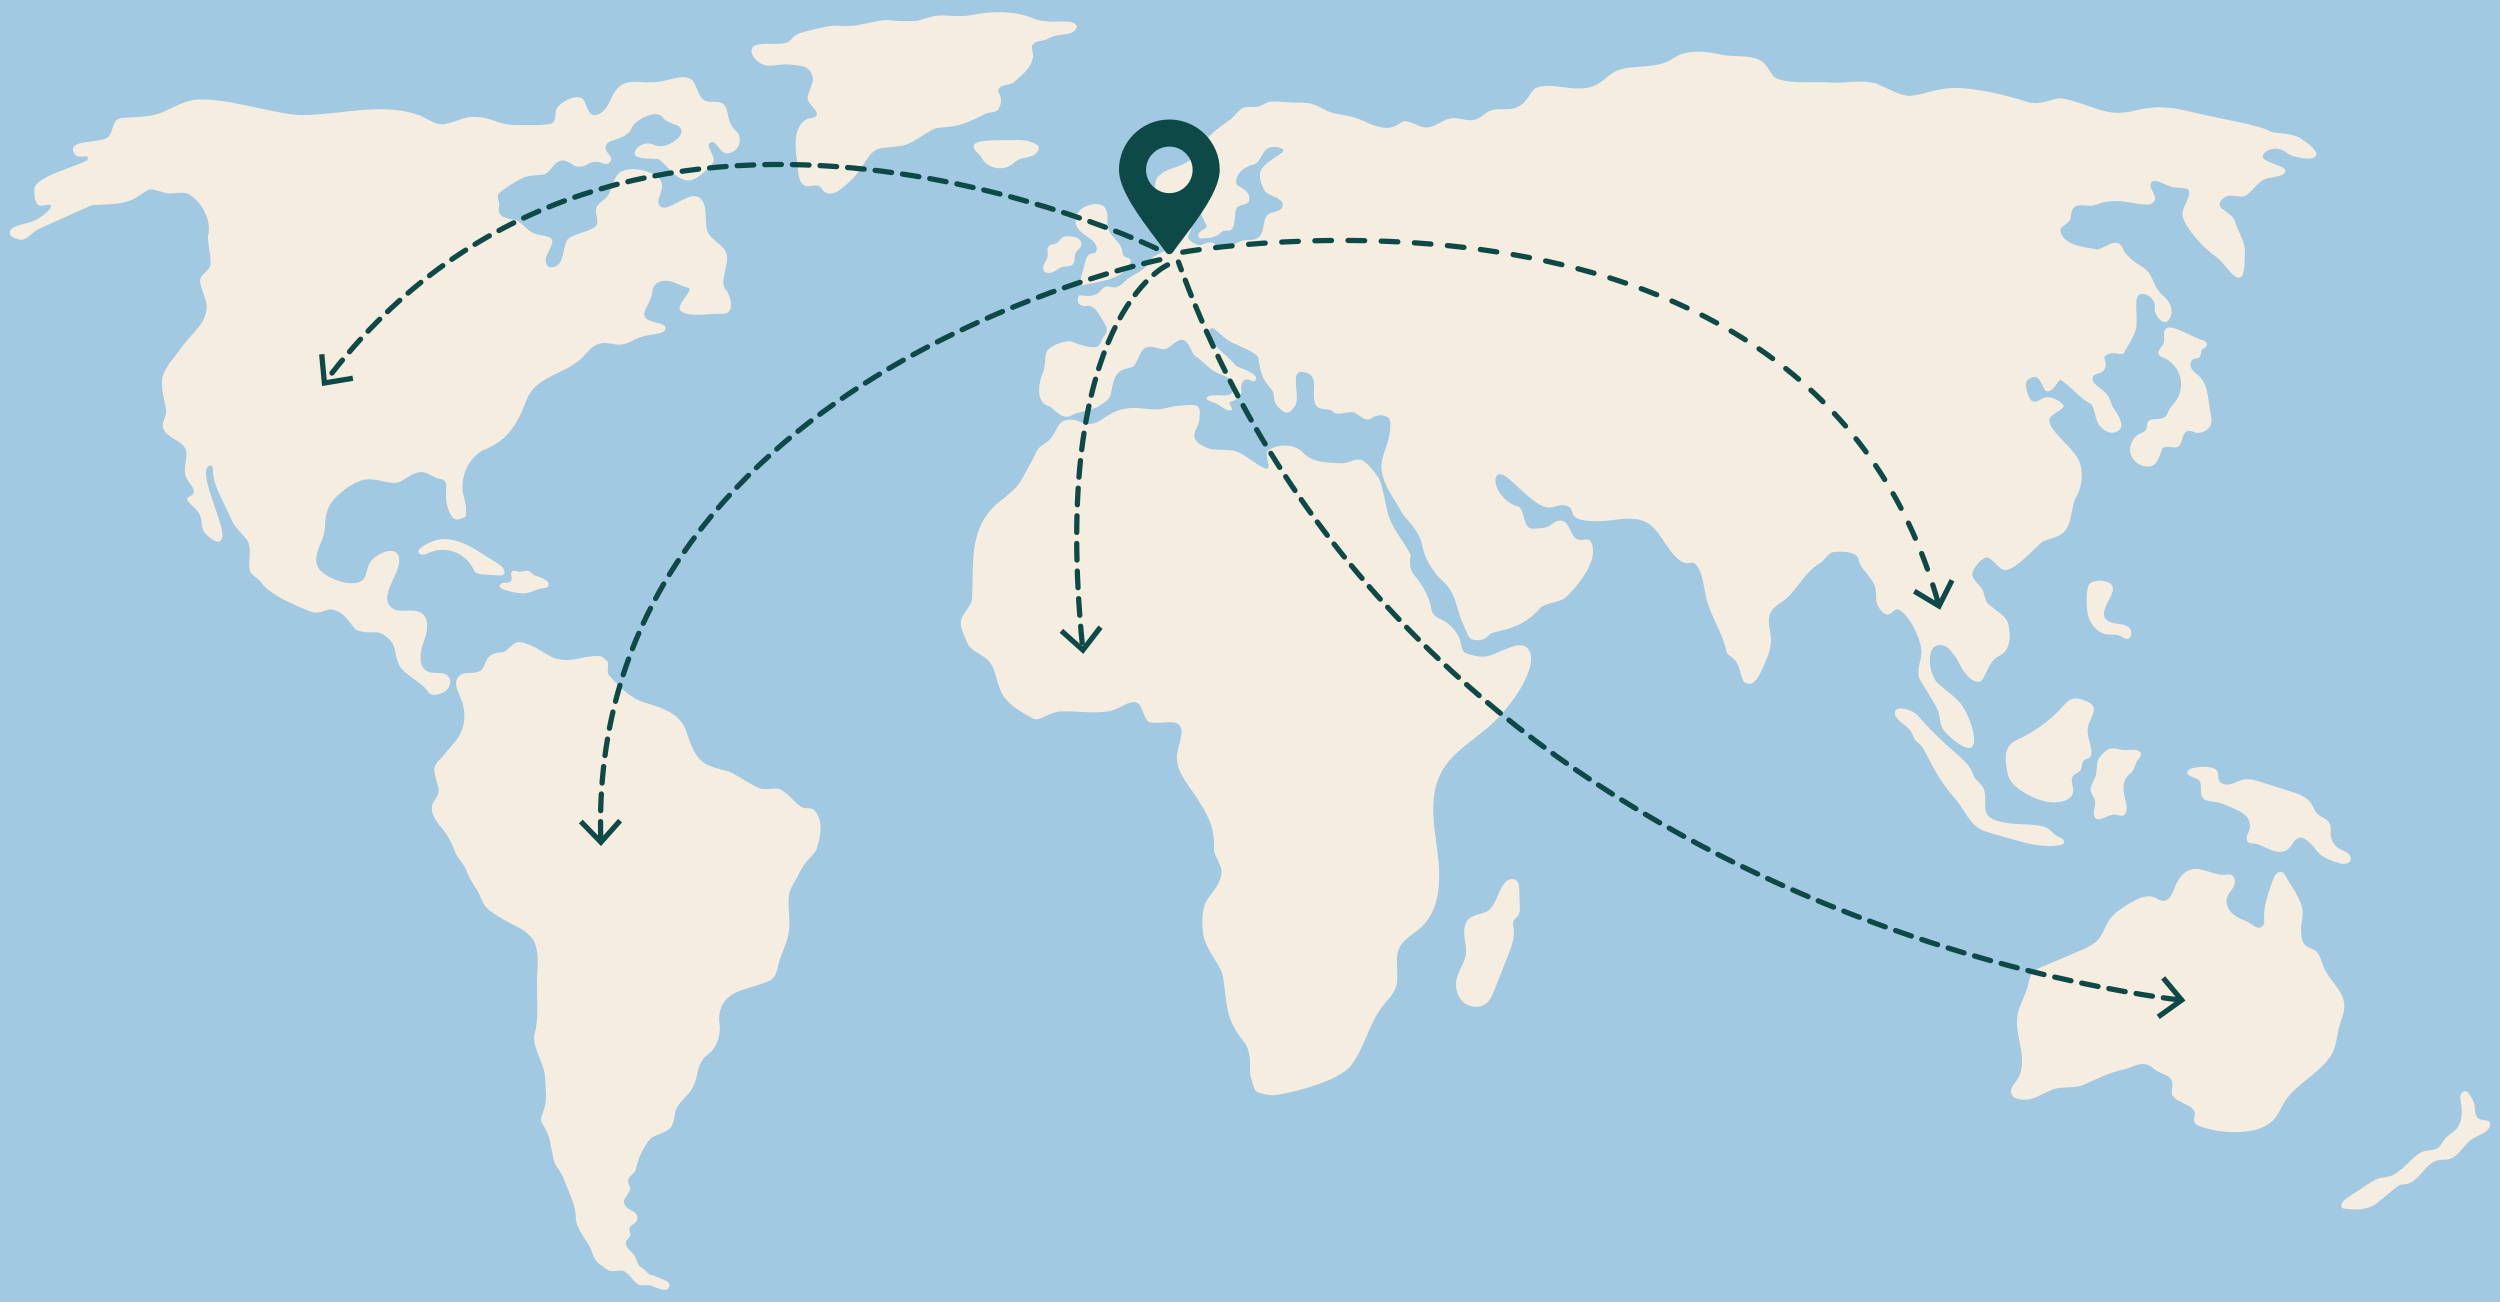
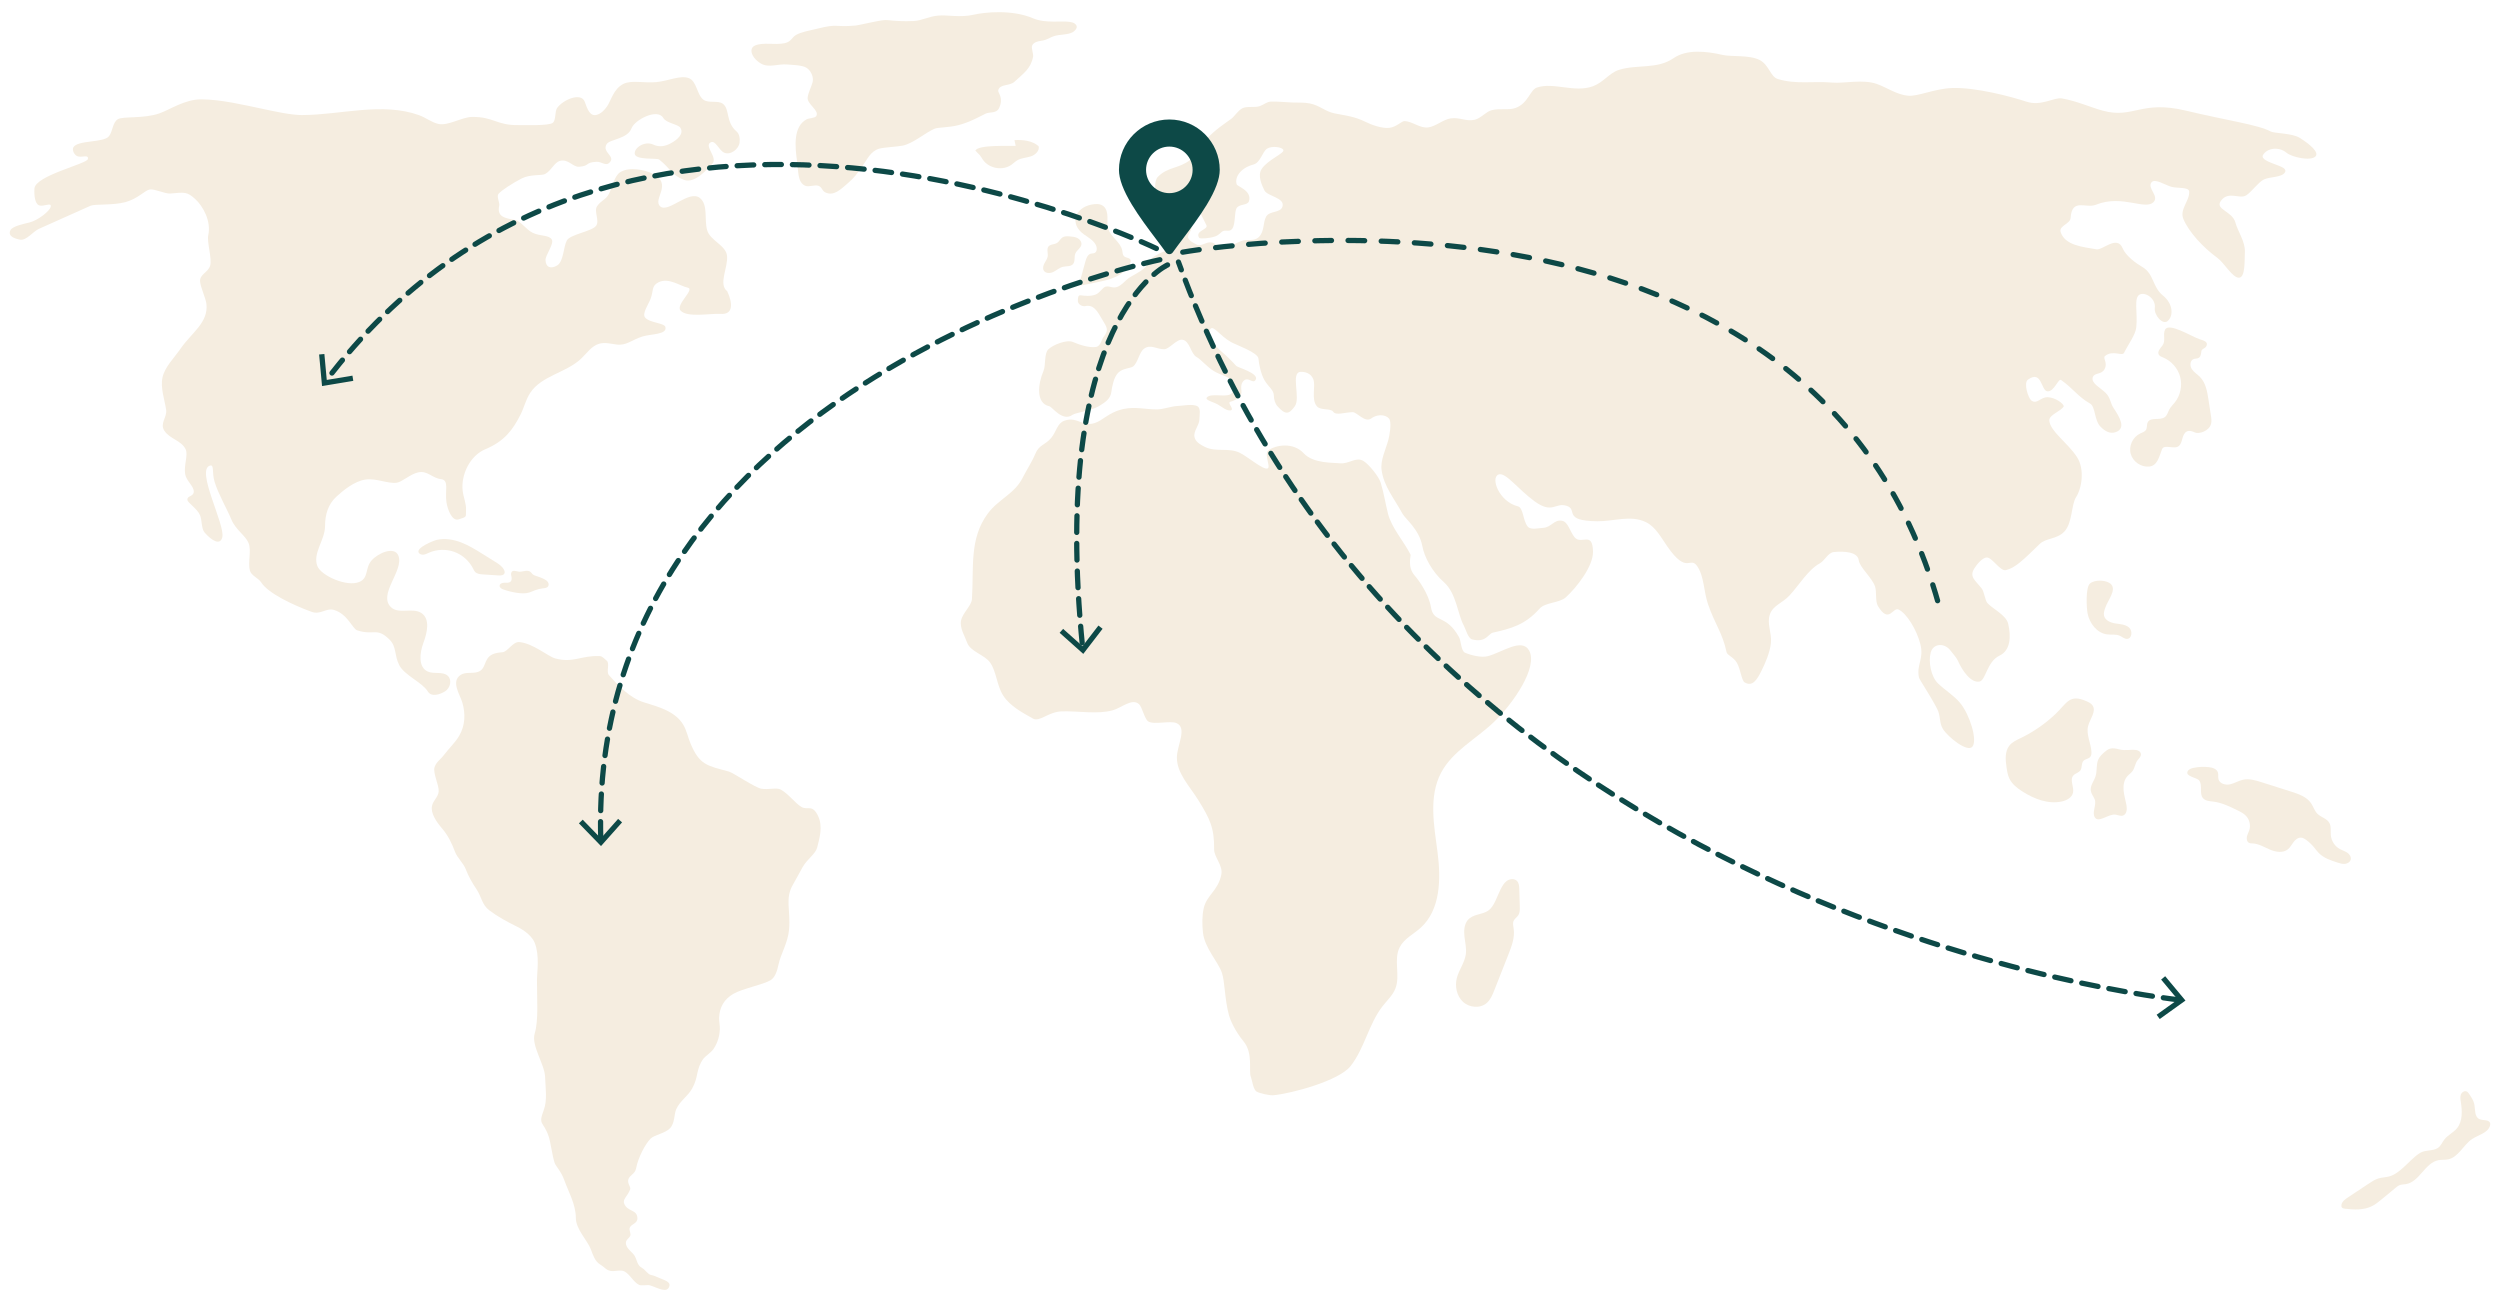
<svg xmlns="http://www.w3.org/2000/svg" viewBox="0 0 1920 1000">
  <defs>
    <style>
      .cls-1 {
        fill: #f5ede0;
      }

      .cls-2 {
        stroke-dasharray: 12.74 12.74;
      }

      .cls-2, .cls-3 {
        fill: none;
        stroke: #0d4947;
        stroke-linecap: round;
        stroke-linejoin: round;
        stroke-width: 4.05px;
      }

      .cls-3 {
        stroke-dasharray: 12.74 8.49;
      }

      .cls-4 {
        fill: #0d4947;
      }

      .cls-5 {
        fill: #a1c9e2;
      }
    </style>
  </defs>
  <g id="Hintergrund">
-     <rect class="cls-5" width="1920" height="1000" />
-   </g>
+     </g>
  <g id="Karte">
    <g>
      <path class="cls-1" d="M232.67,88.4c-9.18.04-21.86-2.87-31.01-4.8-14.87-3.13-32.43-7.3-47.28-7.3-12.53,0-23.99,8-31.98,10.78-12.37,4.3-27.98,2.02-31.98,4.52-3.91,2.44-3.82,9.04-6.61,12.86-3.93,5.41-24.15,2.89-27.47,8.69-1.18,2.07.79,6.26,3.48,6.95,3.63.94,8.46-1.67,7.65,2.09-.79,3.66-40.38,12.66-41.02,22.6-.33,5.05.32,11.61,3.48,12.86,3.58,1.42,9.71-2.64,9.04,1.04-.61,3.34-9.77,10.53-16.34,12.17-3.43.85-13.06,2.73-14.6,5.91-2.15,4.43,2.52,6.32,7.35,7.28,4.83.96,10.04-6.34,14.55-8.32,14.52-6.36,25.12-11.37,39.63-17.73,3.27-1.43,17.34-.2,26.77-2.78,9.81-2.69,15.01-9.19,18.77-9.73,3.71-.54,11.89,3.48,15.64,3.13,11.32-1.05,13.02-1.35,19.12,4.17,6.1,5.52,12.48,17.12,10.08,27.81-1.19,5.28,3.17,18.5,1.39,23.64-1.77,5.15-7.99,6.44-7.68,11.84.24,4.26,4.44,13.12,4.9,17.36,1.56,14.34-11.38,22.09-19.6,33.95-5.27,7.61-12.33,14.35-14.12,22.37-1.8,8.02,1.66,17.32,2.78,25.03.81,5.56-5.05,10.4-1.39,15.99,4.21,6.44,12.98,7.34,16.34,14.25,2.11,4.35-1.51,12.24-.35,19.12.88,5.2,6.9,9.38,6.61,13.56-.27,3.89-5.39,2.89-4.87,6.26.36,2.34,7.56,6.6,9.73,11.82,1.49,3.56.92,10.32,3.48,13.21,5.68,6.42,11.93,10.02,13.56,3.65,2.44-9.56-20.73-52.01-9.38-55.11,3.35-.91,1.28,5.23,3.48,12.52,2.83,9.37,9.74,21.23,12.86,28.86,3.27,7.97,10.89,12.35,13.21,18.08,2.41,5.94-.69,14.82,1.04,21.21,1.08,3.97,6.56,5.69,8.68,9.06,5.23,8.32,24.35,17.36,38.6,22.57,7.16,2.62,11.14-3.26,17.38-1.39,10.43,3.13,14.11,14.48,17.73,15.64,13.04,4.2,14.87-2.6,24.68,6.95,5.84,5.69,3.61,12.01,7.65,19.82,4.03,7.81,17.66,13.19,21.96,20.23,2.72,4.46,9.38,2.27,13.27-.19,3.89-2.45,5.43-8.59,2.13-11.79-3.86-3.73-10.52-1.18-15.42-3.35-7.57-3.34-6.27-14.4-3.38-22.15,2.89-7.75,5.32-18.27-1.59-22.82-6.74-4.44-17.33,1.13-23.23-4.38-10.53-9.83,10.09-28.22,5.57-39.69-2.9-7.36-15.3-2.27-20.54,3.65-5.24,5.92-2.1,13.37-9.36,16.51-9.69,4.19-29.55-4.87-32.33-12.17-3.76-9.87,5.91-20.04,5.91-30.59,0-9.04,2.36-16.86,8.78-22.75,5.13-4.72,13.72-11.82,22.17-13.06,8.45-1.24,16.89,3.25,23.99,2.43,4.15-.48,10.45-6.66,16.69-8,7.01-1.5,10.78,4.52,17.38,5.21,6.61.7,2.83,9.18,4.27,17.95.87,5.31,4.15,14.57,9.29,12.99,6.99-2.15,5.37-1.91,5.7-6.98.33-5.07-1.98-9.87-2.57-14.92-1.46-12.56,5.72-27.1,17.38-31.98,14.95-6.26,21.12-15.05,26.9-26.29,2.84-5.52,4.17-11.8,7.58-16.99,8.68-13.24,27.5-15.37,39.03-26.22,4.48-4.22,8.14-9.93,14.07-11.57,4.28-1.18,8.79.06,13.2.64,7.64,1.01,11.47-3.5,19.86-6.14,6.64-2.09,19.12-1.36,17.69-7.28-.78-3.2-12.27-3.19-15.6-7.32-2.47-3.06,2.46-9.86,4.17-14.25,2.43-6.26.47-10.07,6.26-12.86,7.85-3.79,16.68,3.1,22.25,4.17,6.03,1.16-9.55,13.06-5.45,17.62,5.08,5.66,23.24,2.01,30.83,2.54,9.9.69,9.2-8.36,5.02-17.36-7.07-5.47.71-18.24-.15-27.14-.8-8.32-12.95-11.64-15.3-19.82-2.34-8.17.95-19.45-5.56-24.68-8.21-6.59-24.34,11.82-30.43,6.46-6.3-5.54,10.26-17.24-6.08-25.24-5.63-2.75-17.57-5.5-24.68-1.04-4.63,2.9-6.19,12.02-8.69,16.69-2.5,4.67-5.94,4.89-9.04,9.39-2.66,3.86,1.96,11.09-.7,14.95-3.09,4.49-20.08,6.64-22.6,11.47-2.64,5.07-2.44,16-7.28,19.04-4.84,3.04-8.9,1.62-9.06-4.09-.1-3.72,6.66-12.38,4.87-15.64-2.04-3.72-8.75-2.47-14.6-5.21-5.09-2.39-9.21-8.95-13.21-9.73-8.6-1.69-14.47-2.58-12.62-11.15.51-2.38-2.17-7.16-.59-9.02,2.59-3.05,11.33-8.51,17.73-11.82,6.76-3.5,15.4-2.05,18.08-3.48,4.91-2.62,6.93-8.82,11.47-10.08,6.26-1.74,10,4.85,14.6,4.52,8.52-.61,4.4-3.42,13.56-3.82,3.6-.16,6.84,3.19,9.39,1.04,6.23-5.25-5.75-8.08-1.74-14.6,2.4-3.9,15.99-3.82,19.12-12.17,2.44-6.51,19.9-15.59,24.34-8,2.43,4.17,11.48,4.8,13.21,7.65,2.88,4.75-2.52,9.21-7.3,11.82-4.08,2.23-8.69,3.32-13.56,1.04-6.48-3.02-14.56,2.31-14.25,6.95.35,5.21,17.11,3.21,18.77,4.52,8.68,6.84,9.73,12.17,19.12,15.64,8.7,3.22,18.57-9.29,21.55-12.17,4.98-4.79-6.61-13.91-1.04-16.69,3.74-1.87,6.2,6.24,10.43,8,5.01,2.08,11.07-2.98,11.7-7.69.4-3-.02-6.68-2.32-8.65-8.48-7.29-5.01-17-10.43-21.21-3.74-2.9-10.92-.22-14.95-3.13-5.17-3.73-5.02-14.43-11.47-16.69-6.55-2.29-15.36,2.21-24.68,3.13-9.32.92-19.14-1.74-25.38,1.39-7.63,3.82-9.51,12.98-12.56,17.3-1.98,2.81-4.54,5.52-7.85,6.44-5.44,1.52-7.32-4.81-9.29-10.1-2.77-7.39-16.51-1.61-21.14,4.78-2,2.76-.73,9.33-3.39,11.47-3.03,2.44-22.53,1.66-26.42,1.74-16.65.32-19.16-6.58-35.81-6.26-7.5.15-18.3,7.02-25.61,5.36-5.25-1.19-9.64-4.84-14.78-6.7-28.26-10.21-60.21-.26-89.23-.13Z" />
      <path class="cls-1" d="M335.6,414.59c6.15-1.34,12.63-.26,18.51,1.98,5.88,2.24,11.26,5.59,16.6,8.92,3.26,2.03,6.52,4.06,9.78,6.09,2.63,1.64,5.4,3.43,6.69,6.25.34.74.56,1.59.3,2.36-.56,1.67-2.81,1.86-4.57,1.75-4.01-.26-8.03-.52-12.04-.78-2.17-.14-4.55-.38-6.03-1.97-.66-.71-1.06-1.62-1.49-2.49-2.98-5.92-8.29-10.63-14.53-12.88-6.24-2.24-13.33-2-19.4.67-1.31.58-2.6,1.27-4.01,1.47-1.42.2-3.03-.21-3.8-1.42-2.42-3.82,11.3-9.36,14-9.95Z" />
      <path class="cls-1" d="M407.53,439.32c.49.43.84,1.01,1.3,1.48,1.04,1.05,2.55,1.44,3.96,1.88,1.73.54,3.42,1.23,5.04,2.05,1.07.54,2.15,1.17,2.85,2.15.71.97.96,2.37.31,3.38-.82,1.28-2.58,1.44-4.09,1.6-2.09.23-4.14.73-6.1,1.49-1.44.56-2.83,1.26-4.31,1.7-3.02.91-6.26.72-9.38.26-3.54-.52-7.03-1.38-10.4-2.55-1.42-.49-3.08-1.42-3.01-2.92.08-1.66,2.18-2.35,3.84-2.31,1.66.03,3.6.25,4.71-.99.88-.99.8-2.49.53-3.78-.17-.82-.4-1.66-.23-2.48.66-3.25,4.16-1.36,6.1-1.21,2.76.22,6.51-1.85,8.89.26Z" />
      <path class="cls-1" d="M352.55,565.28c-3.12,5.22-7.73,9.38-11.36,14.26-2.79,3.76-5.86,5.21-7.42,9.56-1.57,4.37,3.58,14.09,3.13,18.77-.43,4.49-4.21,6.67-5.13,11.14-1.13,5.55,3.39,12.15,7.56,17.02,4.85,5.66,7.79,11.85,10.08,18.08,1.74,4.71,6.54,8.78,8.34,13.56,1.81,4.78,4.8,10.3,8,14.95,4.2,6.1,4.2,12.16,10.13,16.59,6.49,4.86,13.65,8.77,20.94,12.33,2.4,1.17,11.01,5.66,13.79,12.45,3.96,9.67,1.79,22.9,1.77,28.44-.04,15.11,1.36,31.01-1.77,41.44-2.72,9.06,7.66,23.58,8,33.03.32,8.91,1.87,18.01-1.04,25.73-4.49,11.89-.25,8.12,3.82,20.16,1.47,4.34,2.76,14.88,4.52,20.16,1.03,3.08,4.89,6.1,7.65,13.91,2.82,8,8.69,18.05,8.69,28.51,0,8.69,8.97,17.36,11.47,23.99,1.68,4.46,3.18,9.42,7.3,11.82,3.12,1.82,4.19,4.08,7.72,4.85,3.15.69,7.84-1.11,10.71.36,4.4,2.26,6.87,8.12,11.29,10.36,1.83.93,6.52-.21,8.52.42,6.02,1.9,13.16,6.47,14.82.56.99-3.53-4.21-4.63-8.21-6.47-2.15-.99-4.11-1.77-5.91-2.09-2.37-.42-4.48-4.08-6.61-5.21-4.17-2.22-3.95-5.93-5.91-9.39-1.55-2.73-5.69-5.07-6.61-8.69-.88-3.47,1.93-4.38,3.13-6.61.93-1.73-1.02-4.34-.35-6.26,1.09-3.11,6.15-3.15,5.91-7.65-.35-6.61-7.3-4.52-10.08-10.78-1.58-3.55,2.47-5.65,4.52-11.13.74-1.97-2.35-4.44-1.39-7.65,1-3.36,5.1-4.14,5.91-8.34,1.74-9.04,7.26-18.98,11.13-22.95,2.86-2.94,11.15-4.03,14.95-8,3.79-3.96,3.09-10.8,4.75-14.55,2.9-6.57,8.8-9.76,12.29-16.04,5.21-9.39,2.55-14.4,8.69-22.95,1.08-1.5,5.87-4.71,7.65-7.3,3.68-5.35,4.7-11.09,4.9-14.91.16-3.04-.66-6.06-.56-9.1.27-8.1,3.94-14.35,10.96-18.4,7.02-4.05,22.6-6.95,28.51-10.43,3.2-1.88,5.01-6.38,6.26-12.52,1.52-7.44,7.11-16.2,8-26.42,1.3-15.09-3.39-23.82,3.13-34.77,2.5-4.2,3.89-7.22,7.3-13.21,3.46-6.09,9.89-10.13,11.13-14.95,1.86-7.28,4.56-16.31.7-24.34-4.52-9.39-7.95-3.97-12.86-6.95-4.94-3.01-9.23-9.44-15.64-13.21-3.21-1.89-9.22.2-14.95-.7-4.81-.75-21.74-12.33-25.03-13.21-17-4.56-22.51-5.16-29.39-21.37-2.03-4.78-2.98-10.04-5.61-14.52-6.02-10.25-18.84-13.77-30.21-17.26-11.37-3.49-20.32-13.61-26.93-20.91-2.23-2.47.9-9.1-1.74-11.13-1.61-1.23-3.19-3.38-5.21-3.48-14.52-.66-20.41,5.61-34.42,1.74-5.27-1.46-17.06-11.63-27.47-12.52-4.95-.42-8.97,7.53-12.98,7.82-3.1.22-5.71.72-7.53,1.57-7.59,3.54-4.19,12.08-12.38,13.85-4,.86-8.53-.28-11.99,1.9-7.9,4.97-.68,15.13,1.12,21.21,2.58,8.68,2.26,17.85-2.48,25.79Z" />
      <path class="cls-1" d="M604.61,49.53c4.03.38,11.1.4,14.6,2.43,3.5,2.03,5.88,7.21,4.87,11.13-.94,3.66-3.44,8.15-3.82,11.91-.51,5.02,9.37,9.95,6.6,14.17-1.06,1.62-5.59,1.53-7.3,2.43-10.57,5.56-9.06,21.22-7.3,33.03.98,6.58.09,15.58,6.26,18.08,2.81,1.14,7.25-1.08,10.08,0,2.96,1.13,2.48,3.78,5.36,5.11,6.41,2.97,11.52-2.26,16.89-6.85,5.37-4.59,7.01-7.12,11.13-12.86,4.12-5.74,6.44-11.89,13.21-13.91,3.47-1.03,14.6-1.6,18.14-2.37,8.19-1.79,16.62-9.49,24.28-12.92,2.77-1.24,10.79-.81,18.43-2.78,8.62-2.22,16.96-6.87,20.73-8.78,3.26-1.65,8.48.09,10.56-4.43,3.73-8.08-1.19-11.67-.7-13.56,1.34-5.13,8.63-3.01,12.52-6.61,6.89-6.38,12.45-9.91,14.25-19.12.43-2.19-1.57-6.64-.7-8.69,1.04-2.43,4.4-3.24,6.26-3.48,6.88-.88,7.38-3.63,14.25-4.52,3.14-.4,9.08-.71,11.47-2.78s3.26-4.03.77-5.99c-1.01-.79-2.31-1.06-3.57-1.3-6.22-1.17-18.76,1.37-28.49-2.8-16.29-6.98-37.4-4.66-45.54-2.78-10.39,2.4-20.33,0-27.47.7-7.54.74-12.58,3.93-18.77,4.17-14.92.57-18.34-1.01-22.6-.7-4.78.36-19.78,3.99-21.9,4.17-17.4,1.48-12.6-1.76-29.55,2.43-5.71,1.41-12.35,2.48-16.34,4.87-3.2,1.91-3.59,5.2-8.69,6.26-7.48,1.55-16.22-.93-22.6,1.74-3.7,1.55-3.6,5.6-.7,9.39,1.25,1.63,2.92,3.19,5.21,4.52,6.08,3.51,13.17.03,20.16.7Z" />
-       <path class="cls-1" d="M779.08,107.61c6.54-.38,13.61.39,18.58,4.66.9,3.48-2.48,6.67-5.89,7.81-3.41,1.13-7.21,1.17-10.33,2.95-1.69.97-3.07,2.39-4.66,3.52-6.72,4.77-17.18,2.94-21.89-3.82-.84-1.2-1.5-2.52-2.45-3.64-1.03-1.22-2.35-2.16-3.35-3.41s-1.64-2.98-1-4.44c2.11-4.77,26.48-3.38,30.97-3.64Z" />
+       <path class="cls-1" d="M779.08,107.61c6.54-.38,13.61.39,18.58,4.66.9,3.48-2.48,6.67-5.89,7.81-3.41,1.13-7.21,1.17-10.33,2.95-1.69.97-3.07,2.39-4.66,3.52-6.72,4.77-17.18,2.94-21.89-3.82-.84-1.2-1.5-2.52-2.45-3.64-1.03-1.22-2.35-2.16-3.35-3.41c2.11-4.77,26.48-3.38,30.97-3.64Z" />
      <path class="cls-1" d="M832.37,179.95c3.82,2.74,8.59,5.16,9.78,9.71.44,1.67.11,3.78-1.42,4.56-.93.47-2.05.34-3.05.62-2.39.69-3.4,3.46-4.06,5.85-1.48,5.36-2.95,10.72-4.43,16.08-.17.6-.32,1.29.03,1.81.47.69,1.51.6,2.33.44,3.52-.72,7.03-1.44,10.55-2.16,5.06-1.04,10.18-2.09,14.85-4.29,4.67-2.2,8.94-5.69,11.03-10.42.34-.76.62-1.63.34-2.42-.67-1.91-3.62-1.57-5.08-2.96-1.09-1.04-1.08-2.75-1.34-4.24-1.18-6.65-8.84-10.39-10.81-16.85-.89-2.93-.5-6.08-.57-9.14-.07-3.07-.78-6.41-3.2-8.3-2.55-1.98-6.15-1.71-9.31-1.07-12.34,2.53-16.88,14.74-5.65,22.77Z" />
      <path class="cls-1" d="M1621.38,448.78c4.14,4.59-2.55,12.12-4.54,17.98-.67,1.97-1.41,4.06-.94,6.09.83,3.65,5.02,5.37,8.71,5.95s7.79.71,10.57,3.21c2.78,2.51,2.19,8.45-1.54,8.66-2.07.11-3.74-1.56-5.62-2.41-2.98-1.36-6.46-.64-9.71-1.04-7.83-.95-13.56-8.45-15.06-16.19-.76-3.93-1.68-19.9,1.9-22.93,3.8-3.22,13.15-2.72,16.23.69Z" />
      <path class="cls-1" d="M1660.78,265.35c-1.66,2.14-4.18,4.71-2.81,7.06.68,1.16,2.07,1.64,3.31,2.15,6.38,2.61,11.39,8.34,13.12,15.01,1.73,6.67.15,14.11-4.15,19.5-1.4,1.76-3.08,3.32-4.16,5.29-1.09,2-1.59,4.46-3.38,5.88-3.75,2.99-10.99-.21-13.22,4.04-.94,1.8-.32,4.15-1.38,5.87-.93,1.5-2.82,2.03-4.43,2.77-5.67,2.62-8.93,9.6-7.29,15.62,1.64,6.03,7.98,10.4,14.2,9.78,6.3-.63,7.57-7.37,9.84-13.28,1.61-4.19,9.49.44,12.9-2.49,1.66-1.42,2.19-3.71,2.77-5.81.58-2.1,1.44-4.38,3.39-5.37,1.94-.99,4.34-.1,6.32.81,2.85,1.3,10.63-.93,12.23-6.45.62-2.13.29-4.41-.05-6.61-.63-4.1-1.26-8.2-1.89-12.3-.95-6.18-2.1-12.78-6.46-17.27-2.05-2.11-4.73-3.65-6.33-6.12-1.6-2.47-1.44-6.51,1.29-7.62,1.32-.54,2.91-.25,4.11-1.02,1.6-1.02,1.67-3.28,1.98-5.15.31-1.88,2.63-1.83,3.6-3.47,2.3-3.87-2.45-4.78-5.16-5.7-6.23-2.13-23.6-13.15-26.4-7.19-1.83,3.88.79,8.53-1.97,12.07Z" />
      <path class="cls-1" d="M1552.11,566.72c-3.22,1.56-6.65,3.06-8.88,5.86-3.61,4.52-3.05,10.97-2.22,16.69.44,3,.91,6.04,2.24,8.77,2.08,4.27,6.02,7.31,10.03,9.86,8.99,5.73,19.8,9.91,30.22,7.63,3.75-.82,7.74-2.97,8.57-6.71.98-4.43-2.73-9.77.23-13.21,1.49-1.73,4.18-2.12,5.47-4,1.46-2.13.56-5.38,2.32-7.26,1.39-1.48,3.9-1.48,5.21-3.03.87-1.02.99-2.48.93-3.82-.32-6.79-4.27-13.47-2.53-20.04,1.44-5.46,6.58-11.24,3.28-15.82-1.1-1.53-2.9-2.36-4.63-3.13-13.09-5.83-15.03,1.58-23.72,9.83-7.84,7.44-16.82,13.68-26.54,18.4Z" />
      <path class="cls-1" d="M1627.49,575.5c-2.34-.59-4.81-1.17-7.12-.47-1.68.51-3.08,1.66-4.39,2.82-1.72,1.52-3.4,3.16-4.39,5.23-1.9,3.99-.86,8.8-2.18,13.02-1.19,3.8-4.27,7.24-3.68,11.17.35,2.33,1.95,4.24,2.9,6.4,1.93,4.37-2.31,10.02.19,14.08,2.86,4.65,10.65-3,16.03-2.09,1.87.31,3.75,1.27,5.56.7,2.93-.93,3.28-4.92,2.73-7.95-.68-3.8-1.88-7.52-2.22-11.37-.34-3.85.32-8.01,2.88-10.89,1.23-1.39,2.85-2.42,3.95-3.91,1.79-2.42,2-5.73,3.76-8.18,1.07-1.49,2.75-2.8,2.74-4.64,0-1.78-1.77-3.16-3.54-3.39-4.76-.61-8,.77-13.25-.54Z" />
      <path class="cls-1" d="M1688.98,599.41c2.85,3.81-.19,10.07,2.96,13.63,1.89,2.14,5.1,2.24,7.93,2.6,6.51.82,12.54,3.76,18.44,6.66,2.4,1.18,4.85,2.4,6.67,4.34,2.7,2.88,3.68,7.26,2.47,11.02-.56,1.73-1.54,3.32-1.87,5.1-.34,1.78.22,3.95,1.89,4.66.76.32,1.63.29,2.46.32,4.78.2,9.02,2.9,13.43,4.77,4.4,1.87,9.9,2.8,13.65-.17,1.85-1.47,2.96-3.65,4.37-5.54,1.42-1.89,3.47-3.63,5.83-3.49,1.48.09,2.81.92,4.01,1.8,2.19,1.61,4.18,3.49,5.91,5.58,1.22,1.47,2.32,3.06,3.67,4.42,3.81,3.88,9.2,5.67,14.38,7.34,1.88.6,3.82,1.22,5.79,1.01,1.96-.2,3.96-1.45,4.4-3.37.46-2.04-.95-4.09-2.69-5.25-1.74-1.17-3.8-1.74-5.64-2.74-3.82-2.09-6.5-6.13-6.95-10.46-.34-3.29.48-6.89-1.19-9.75-1.93-3.32-6.36-4.19-9.09-6.89-2.24-2.23-3.11-5.47-4.88-8.09-3.37-4.97-9.52-7.09-15.24-8.91-7.61-2.42-15.21-4.83-22.82-7.25-4.6-1.46-9.45-2.94-14.17-1.93-3.48.75-6.57,2.79-10.04,3.55-3.47.76-7.91-.45-8.84-3.89-.47-1.74.08-3.66-.51-5.36-.92-2.63-4.1-3.62-6.88-3.94-3.9-.44-7.87-.26-11.72.53-1.86.38-3.93,1.1-4.68,2.84-1.66,3.83,7.3,4.64,8.96,6.86Z" />
-       <path class="cls-1" d="M1470.82,547.69c1.65,1.27,3,2.89,4.36,4.47,8.63,10,18.44,18.9,28.36,27.62,4.24,3.72,8.63,7.59,10.92,12.75.76,1.72,1.29,3.57,2.34,5.13,1.37,2.02,3.53,3.39,5.04,5.31,2.79,3.57,2.96,8.47,2.8,12.99-.12,3.53-.25,7.4,1.93,10.18,1.25,1.59,3.11,2.58,4.98,3.35,10.3,4.23,21.92,2.98,32.96,4.35,2.99.37,6.06.98,8.56,2.65,2.54,1.69,4.35,4.38,7.06,5.78,1.32.68,2.83,1.05,3.94,2.03,1.11.98,1.58,2.94.43,3.88-.4.33-.93.46-1.44.58-12.38,2.82-25.22-.68-37.43-4.17-5.28-1.51-10.55-3.01-15.83-4.52-3.44-.98-6.93-1.98-9.97-3.87-6.61-4.09-10.09-11.6-14.57-17.95-2.8-3.97-6.09-7.57-9.1-11.39-6.55-8.33-11.71-17.66-16.47-27.12-1.43-2.84-2.87-5.76-5.17-7.96-1.13-1.08-2.46-1.96-3.43-3.18-1.53-1.91-2.05-4.44-3.3-6.56-2.71-4.58-8.45-6.62-11.38-11.06-.86-1.3-1.46-2.92-1.02-4.42,1.55-5.23,12.81-.89,15.4,1.11Z" />
-       <path class="cls-1" d="M1557.46,756.72c-1.59,7.64-6.35,14.34-7.88,22-1.68,8.45.72,17.09,2.27,25.56,1.55,8.47,2.08,17.88-2.74,25.02-2.24,3.32-5.73,6.83-4.47,10.64,1.08,3.27,5.09,4.43,8.52,4.66,8.8.57,15.19-4.75,23.49-7.96,5.58-2.15,17.13-.84,22.6-3.13,11.58-4.85,19.62-9.59,31.91-12.19,7.41-1.57,14.68-7.98,22.5-.87,5.61,5.09,13.06,3.95,14.77,11.32.35,1.52-.93,7.25-.35,8.69,2.88,7.08,17.91,7.57,17.58,15.21-.08,1.9-1.07,3.81-.54,5.64.6,2.1,2.89,3.17,4.96,3.88,11.16,3.86,23.2,5.16,34.92,3.8,7.85-.92,16.02-3.29,21.31-9.17,3.17-3.53,5.03-8,7.39-12.12,8.8-15.36,27.38-22.48,36.76-37.49,4.33-6.93,4.37-17.84,7.17-25.52,1.5-4.11,3.03-8.35,2.84-12.73-.49-11.28-11.69-18.93-15.97-29.39-1.87-4.58-2.71-10.13-6.84-12.85-2.11-1.39-4.79-1.78-6.76-3.35-3.27-2.62-3.48-7.4-3.69-11.59-.26-5.17,2.05-11.81.98-16.88-1.97-9.26-8.26-16.74-12.81-25.04-.65-1.19-1.4-2.44-2.62-3.03-3.62-1.74-6.25,3.36-7.62,7.13-1.49,4.1-5.15,14.36-6.16,22.33-.81,6.38,1.5,10.84-2.58,12.83-3.43,1.67-7.07-2.87-10.6-4.31-4.04-1.64-8.18-3.34-11.37-6.31-3.2-2.97-5.3-7.52-4.15-11.73.9-3.3,3.55-5.8,5.11-8.84,1.56-3.04,1.44-7.63-1.71-8.95-1.55-.65-3.3-.26-4.98-.14-8.89.65-17.53-6.39-26.13-4.02-6.3,1.73-10.22,7.99-12.5,14.11-1.71,4.58-4.32,10.43-9.19,9.97-2.07-.2-3.79-1.6-5.68-2.45-6.5-2.92-13.9.88-19.99,4.57-5.65,3.42-11.48,7-15.22,12.46-3.16,4.61-4.61,10.28-8.18,14.58-3.78,4.55-9.44,7.01-14.89,9.31-9.37,3.96-18.7,8.04-28.12,11.87-8.06,3.28-9.52,5.59-11.37,14.47Z" />
      <path class="cls-1" d="M1846.05,896.42c-3.27,2.86-6.69,5.8-10.87,7-2.8.81-5.79.78-8.58,1.63-2.62.8-4.94,2.33-7.22,3.84-5.39,3.57-10.77,7.15-16.16,10.72-2.14,1.42-4.46,3.09-4.98,5.61-.15.74-.11,1.59.37,2.17.54.65,1.47.8,2.31.9,7.02.84,14.48,1.18,20.8-1.99,2.74-1.37,5.13-3.34,7.49-5.29,3.53-2.91,7.05-5.83,10.58-8.74,1-.83,2.03-1.67,3.24-2.12,1.47-.55,3.09-.47,4.65-.72,10.48-1.64,14.68-16.48,25.11-18.42,2.42-.45,4.94-.12,7.36-.62,8.02-1.64,11.63-11.09,18.45-15.62,4.85-3.22,11.9-4.54,13.68-10.08.21-.65.33-1.36.16-2.02-.79-3.08-5.54-1.87-8.39-3.27-3.8-1.87-2.93-7.4-3.83-11.54-.61-2.82-2.28-5.28-3.91-7.67-.51-.75-1.06-1.53-1.88-1.92-1.7-.8-3.77.56-4.45,2.3-.68,1.75-.37,3.7-.08,5.55,1.1,7.06,1.54,15.08-3.07,20.54-2.78,3.29-7.01,5.13-9.62,8.55-1.64,2.15-2.62,4.9-4.87,6.39-3.84,2.56-9.22,1.35-13.3,3.63-4.72,2.63-8.92,7.62-12.99,11.17Z" />
      <path class="cls-1" d="M1127.23,706.61c-2.81,3.5-3.03,8.4-2.51,12.85.52,4.46,1.64,8.93,1.04,13.37-.87,6.44-5.22,11.89-6.88,18.17-1.7,6.44-.17,13.89,4.71,18.42,4.88,4.52,13.19,5.26,18.21.89,2.92-2.54,4.44-6.28,5.85-9.87,3.59-9.09,7.17-18.19,10.76-27.28,2.5-6.34,5.05-13.04,4.1-19.79-.29-2.08-.9-4.3-.02-6.21.77-1.67,2.51-2.67,3.52-4.2,1.28-1.93,1.26-4.4,1.19-6.71l-.38-13.36c-.06-2.27-.23-4.77-1.83-6.37-1.99-1.99-5.48-1.63-7.76.02-2.28,1.65-3.64,4.26-4.92,6.77-2.49,4.88-4.72,12.89-9.33,16.04-4.99,3.41-11.36,2.31-15.77,7.27Z" />
      <path class="cls-1" d="M795.12,348.51c-2.3,5.75-6.95,12.89-9.73,18.43-6.22,12.4-18.51,16.32-26.77,27.47-14.37,19.38-10.62,41.63-12.17,65.71-.32,5.06-7.08,10.47-8.34,16.34s2.94,12.19,4.6,16.98c2.43,7.04,13.3,9.3,17.65,15.35,4.94,6.88,5.1,17.55,10.08,25.38,5.19,8.16,15.25,13.4,22.95,17.73,4.98,2.8,11.78-5.23,21.9-5.56,12.98-.43,27.42,2.42,39.18-.81,6.94-1.91,14.89-9.54,20.27-4.76,2.48,2.21,4.28,11.55,7.12,13.29,4.56,2.8,16.85-.86,21.74,1.31,8.4,3.73.32,17.11.25,26.3-.09,12.25,9.8,22.1,16.43,32.8,9.01,14.53,12.37,21.41,12.17,37.9-.07,5.79,6.84,12.24,5.56,19.12-2.33,12.53-11.27,15.78-13.56,26.07-1.25,5.63-1.28,12.12-.57,18.71,1.26,11.72,11.56,22.27,14.48,30.66,2.43,6.98,2.04,20.15,5.56,33.03.93,3.4,4.52,11.82,11.13,19.82,7.54,9.13,3.8,22.56,5.56,27.12,1.15,2.97,1.78,9.85,4.52,11.47,2.36,1.39,10.14,3.05,12.86,2.78,14.25-1.39,50.41-11.13,59.28-22.43,10.77-13.73,13.85-32.22,24.57-45.99,3.45-4.44,7.81-8.36,9.85-13.6,3.88-9.96-1.58-22.03,3.24-31.58,3.31-6.58,10.54-10.02,16.03-14.93,15.41-13.8,15.75-37.59,13.07-58.1-2.68-20.51-6.94-42.61,2.66-60.93,8.76-16.72,26.89-25.93,40.53-38.97,15.08-14.42,34.14-42.35,27.15-54.99-5.51-9.97-20.47,1.24-31.59,4.28-4.96,1.36-12.94-.59-17.66-2.64-3.06-1.33-2.97-9.05-4.59-11.96-10.08-18.08-19.46-10.37-21.55-22.95-1.74-10.43-9.81-21.27-12.52-24.34-5.81-6.58-2.78-15.3-3.13-15.99-5.31-10.61-14.6-20.51-17.38-31.64-1.98-7.94-3.2-15.88-5.56-23.64-1.44-4.73-8.99-14.1-13.21-16.69-5.84-3.57-11.28,2.53-18.08,1.74-4.77-.56-20.43.38-27.81-7.65-8-8.69-21.55-6.61-27.47-2.09-2.2,1.69.08,8.62.43,11.37,1.02,8.12-14.66-5.99-21.98-9.63-8.7-4.32-18.3-.27-27-4.6-3.43-1.71-7.27-3.93-7.93-7.7-.82-4.65,3.71-8.73,3.8-13.45.06-3.34,1.27-8.43-1.54-10.05-3.65-2.11-11.94-.22-16.29-.12-2.79.07-10.43,2.54-14.65,2.55-9.06.03-16.49-2.24-25.73-.35-8.47,1.74-14.25,6.55-17.73,8.69-12.87,7.92-16.59-3.71-27.81.35-5.48,1.98-6.03,8.32-10.08,13.21-4.47,5.41-9.39,5.21-12.17,12.17Z" />
      <path class="cls-1" d="M833.02,235.18c7.06-1.71,9.72,3.92,13.46,10.15,3.92,6.54,5.3,8.13.8,13.84-1.3,1.65-2,6.77-5.56,7.3-4.84.72-11.77-1.27-17.73-3.82-4.87-2.09-15.51,2.32-18.87,5.64-3.34,3.31-1.87,12.28-3.73,16.61-4.17,9.73-6.16,24.83,4.52,27.12,2.25.48,10.03,12.1,17.73,6.61,2.43-1.74,14.43-3.18,20.16-6.61,5.73-3.43,9.07-5.96,9.74-11.14.49-3.79,1.81-11.16,5.21-14.59,3.6-3.63,9.33-3.26,11.47-4.87,3.65-2.74,4.63-10.81,8.34-13.56,5.18-3.83,9.85.5,15.64.35,3.86-.1,9.54-7.98,13.91-7.3,5.73.89,6.33,10.77,10.78,13.21,3.48,1.91,7.99,7.56,13.21,10.78,5.22,3.21,11.16,3.99,13.56,7.3,2.05,2.83,2.56,9.22-1.04,10.78-4.59,1.99-14.16-.99-17.47,1.98-2.51,2.25,4.42,3.6,8.09,5.67,3.66,2.07,6.77,5.13,10.08,4.52,2.88-1.04-3.23-5.84-.35-6.61,3.74-.99,6.94-3.1,8.34-6.26.67-1.52-1.29-6.22,1.39-9.39,3.82-4.52,7.65,2.78,9.73-1.39,2.43-4.87-13.92-9.29-14.95-10.43-3.64-4.03-7.51-7.81-11.82-11.47-4.54-3.85-11.74-12.72-8-17.04,2.41-2.78,6.99,5.09,15.64,10.08,3.98,2.3,20.86,8,21.21,12.86.3,4.19,2.03,12.03,4.52,16.34,3.21,5.56,7.32,7.54,7.3,12.17-.01,2.69.98,6.01,2.78,8,6.09,6.71,8.73,6.38,13.33-.02,4.6-6.4-3.47-25.97,4.4-26.4,2.95-.16,7.84.77,9.73,5.56,2.13,5.39-1.82,15.34,2.78,20.86,2.84,3.41,10.63,1.35,12.52,4.17,2.09,3.13,8.55.53,14.95.35,3.3-.09,9.43,8.35,14.25,4.87,6.26-4.52,13.04-2.14,14.25,1.04,1.27,3.33-.1,11.86-1.04,15.3-2.1,7.69-6.25,15.77-5.21,23.29,1.72,12.55,9.63,21.71,15.99,33.38,2.4,4.4,12.84,11.93,15.3,25.03,1.56,8.34,7.3,19.47,16.69,27.81,9.51,8.45,10.41,24.54,15.12,33.11,1.6,2.91,3.23,9.87,6.44,10.7,10.78,2.78,12.3-4.38,15.99-5.21,13.91-3.13,24.68-5.91,35.81-18.43,4.39-4.93,15.3-4.25,20.16-8.69,8.32-7.59,21.1-23.85,20.86-35.11-.35-16.34-9.09-4.66-14.25-11.13-3.58-4.48-4.87-11.57-9.39-12.52-6.26-1.31-8.31,5.09-14.69,5.42-3.17.16-9.44,1.78-11.73-.9-3.85-4.51-3.29-14.55-7.65-15.64-14.45-3.61-21.24-21.93-14.84-24.44,5.36-2.11,15.05,11.44,27.71,20.61,13.91,10.08,15.8.56,24.68,3.48,8.88,2.92-3.48,11.47,23.29,11.82,12.9.17,25.68-5.05,37.55.7,7.33,3.55,11.7,11.88,16.34,18.58,15.3,22.1,17.39,7.21,22.95,15.14,5.41,7.72,5,19.42,8.34,29.2,5.33,15.56,11.17,22.17,14.25,36.85.55,2.61,5.32,3.63,8,8.34,2.79,4.93,3.52,13.53,5.91,14.95,6.1,3.61,9.52-2.2,12.72-8.52,3.19-6.33,6.74-14.67,7.45-21.72.8-8-3.39-15-.7-22.25,2.52-6.79,9.5-8.38,14.95-14.25,7.43-8,14.28-19.77,23.29-24.68,3.82-2.09,6.33-8.26,10.78-8.69,7.99-.77,18.32-.16,19.12,6.26.7,5.56,10.09,13.19,12.52,20.16,1.38,3.95.04,11.44,2.21,15.02,8.57,14.19,11.4.62,15.87,2.71,6.09,2.85,13.8,15.21,16.69,26.42,3,11.68-3.08,15.75-1.04,25.73.38,1.86,8.04,12.73,13.91,23.99,2.98,5.71,1.46,10.77,4.52,15.64,3.9,6.2,18.76,18.15,22.6,13.56,4.12-4.93-2.05-24.8-9.5-33.69-4.82-5.75-11.46-9.66-16.86-14.87-5.4-5.21-7.58-16.51-5.63-23.75,1.95-7.25,10.68-7.54,15.18-1.53,1.52,2.03,4.67,5.46,5.68,7.79,3.38,7.72,10.13,17.46,16.69,15.99,4.83-1.08,5.56-15.3,15.4-19.94,8.21-3.87,8.94-14.48,6.5-24.56-1.6-6.62-12.36-11.61-15.98-15.84-1.65-1.93-2.52-8.77-4.19-10.93-4.99-6.48-9.82-8.98-5.86-15.47,1.86-3.05,6.34-8.52,9.69-8.52,4.15,0,10.29,10.75,14.6,9.73,7.37-1.75,13.48-7.97,26.07-20.16,4.77-4.62,12.92-3.37,18.77-9.39,6.38-6.56,5.33-20.72,9.04-26.42,4.52-6.95,6.81-21.62.7-30.94-7.3-11.13-20.37-19.52-21.21-27.81-.47-4.63,8.84-7.07,11.13-11.13-.17-2.01-6.33-6.66-12.17-6.95-5.84-.29-8.34,5.91-12.86,2.43-2.1-1.62-6.21-13.32-2.43-15.99,10.78-7.65,9.83,8.65,14.95,9.04s8.34-10.14,10.43-8.69c8.86,6.15,12.88,12.73,22.25,18.08,4.29,2.45,3.11,12.73,8,17.73,3.44,3.52,7.37,5.82,11.82,4.17,8.11-3,2.83-11.57-1.96-18.77-2.13-3.19-2.27-7.7-5.69-11.13-4.28-4.3-11.58-7.59-10.08-12.17,1.25-3.82,6.61-1.74,9.04-6.26,2.7-5.02-1.6-8.48.35-10.08,5.91-4.87,13.19.4,14.6-2.43,3.53-7.06,8.71-13.68,9.39-19.47,1.3-11.18-2.26-23.09,2.78-25.38,4.49-2.04,12.42,3.33,11.47,10.43-.7,5.21,5.88,13.15,9.73,10.08,4.64-3.69,4.57-13.15-3.39-19.6-8.43-6.82-6.81-16.79-16.08-22.12-4.32-2.48-12.52-8.34-14.95-14.25-4.27-10.37-15.34,1.6-20.08.79-10.63-1.82-24.31-3.01-27.55-13.3-1.52-4.82,7.34-6.12,7.65-10.78,1.04-15.64,11.65-7.01,19.45-10.16,20.53-8.27,38.26,4.94,44.52-2.36,3.89-4.54-5.48-10.71-1.74-14.95,2.61-2.96,10.05,2.01,14.95,3.48,4.9,1.46,13.71-.08,13.91,3.82.35,6.95-7.51,13.63-4.52,20.86,4.17,10.08,15.16,21.94,26.07,29.9,5.46,3.98,11.7,15.47,16.69,15.3,4.98-.18,4.17-13.21,4.52-19.82.4-7.68-5.56-15.99-7.3-22.6-2.29-8.71-16.01-9.99-11.1-16.65,5.88-7.97,14.24-.87,19.44-4.21,4.17-2.67,9.34-10.13,13.56-12.17,4.43-2.14,13.49-1.51,15.99-5.21,2.02-2.99-2.24-4.49-6.95-6.26-4.71-1.77-11.55-4.18-9.73-7.3,3.13-5.39,12.07-6.74,18.08-1.74,4.17,3.48,18.71,6.59,22.25,2.78,2.9-3.13-4.18-9.26-12.17-14.25-5.84-3.65-19.5-3.38-22.25-4.87-9.7-5.25-33.78-8.5-65.01-15.99-34.77-8.34-40.29,6.42-63.97,0-9.09-2.46-19.76-7.37-31.29-9.39-6.29-1.1-15.85,6.3-27.47,2.43-11.23-3.74-38.94-11.13-57.02-10.43-13.57.52-25.93,6.56-33.72,5.91-8.48-.71-16.32-6.32-23.99-9.04-10.78-3.82-25.2-.26-34.07-1.04-15.06-1.33-27.6,1.61-42.07-2.78-5.6-1.7-6.7-10.95-13.91-14.6-7.89-3.99-21.92-2.38-28.16-3.82-12.98-3.01-27.81-4.52-37.9,2.43-12.77,8.81-28.04,4.56-42.07,9.04-7.32,2.34-11.74,9.53-19.82,12.52-14.33,5.29-30.23-3.39-43.11,1.04-5.3,1.83-6.58,12.05-16.34,15.64-5.38,1.98-11.81.04-18.43,1.74-4.26,1.09-8.28,6.23-12.86,7.3-6.76,1.58-11.29-1.97-18.43-1.04-5.68.74-11.47,6.14-17.38,6.95-6.24.86-12.03-4.58-18.08-4.87-2.4-.11-6.13,4.58-11.82,5.21s-13.91-2.43-18.08-4.52c-8.69-4.34-15.21-4.83-23.99-6.61-7.35-1.49-11.15-6.07-19.12-7.65-4.11-.82-8.83-.55-13.56-.7-5.37-.17-10.47-.86-15.99-.7-3.41.1-4.98,2.12-8.69,3.48s-10.18-.17-13.56,1.74c-3.44,1.94-5.93,6.22-8.34,8-5.63,4.15-12.05,8.08-19.12,15.64-5.32,5.68-8.38,12.75-12.52,15.99-8.65,6.77-16.91,5.09-24.68,12.86-5.91,5.91,1.12,31.15,11.47,27.47,7.1-2.53,10.43-6.04,12.86-6.61,4.66-1.08,6.62,3.85,12.86,16.34,1.74,3.48-9.04,4.17-5.56,9.73.55.88,7.6.52,12.17-1.04,3.46-1.18,4.45-3.46,6.26-4.17,2.52-.99,4.96.9,6.95-1.74,2.69-3.55,1.49-13.08,3.48-15.99,2.22-3.27,8.3-1.78,9.39-5.21,2.51-7.98-8.85-11.32-9.39-12.86-1.77-5.09,2.43-12.52,12.86-15.3,5.36-1.43,6.86-9.87,10.43-12.17,3.66-2.36,11.73-1.29,12.52,1.04.88,2.63-11.87,7.31-16.69,14.6-3.3,4.99.22,12.46,2.09,16.34,2.25,4.68,15.99,5.56,13.91,12.52-1.5,5.02-9.95,3.08-12.52,7.65-2.6,4.63-1.17,11.25-5.56,15.64-3.82,3.82-8.91,1.37-13.56,3.13-4.22,1.6-9.72,5.09-15.3,5.56-3.58.31-3.48-4.17-8-4.52-4.15-.32-7.62,3.43-10.78,1.74-.95-.51-5.33-2.27-6.61-4.87-1.19-2.42,2.62-5.29,2.43-8.69-.22-3.97-4.4-8.32-5.56-8.34-1.19-.03-6.03,4.58-7.65,10.08-1.66,5.63,1.31,10.27-1.04,13.21-2.67,3.34-9.29,3.65-16.34,9.04-1.16.89-1.98,5.54-8.34,9.73-2.28,1.5-4.85,2.97-7.65,4.52-3.1,1.72-4.64,4-7.65,6.26-5.56,4.17-8.1.23-11.82,1.39-2.35.74-4.31,4.65-7.3,5.91-4.07,1.72-9.18,1.02-11.47.7-2.43-.35-2.35,1.86-2.43,4.17-.08,2.33,2.6,4.35,5.21,4.17h0Z" />
      <path class="cls-1" d="M804.65,196.81c-.28,1.94-1.52,3.57-2.46,5.29s-1.58,3.88-.63,5.59c1.35,2.43,4.96,2.38,7.45,1.15,2.49-1.22,4.62-3.27,7.32-3.92,2.64-.64,5.87-.02,7.69-2.03,1.93-2.14.75-5.64,1.89-8.28,1.1-2.55,4.24-4.05,4.62-6.8.28-2.01-1.16-3.95-2.95-4.91-1.79-.96-3.88-1.15-5.91-1.32-1.95-.17-4.06-.29-5.7.77-1.24.81-1.99,2.17-3,3.25-2.14,2.31-4.77,1.6-7,3.04-2.66,1.71-.96,5.67-1.32,8.17Z" />
    </g>
  </g>
  <g id="Elemente">
    <path class="cls-4" d="M898.05,91.77c-21.33,0-38.69,17.35-38.69,38.69,0,6.95,3.27,15.72,9.98,26.81,5.58,9.21,12.48,18.36,18.57,26.42,2.81,3.72,5.45,7.23,7.5,10.14.61.87,1.6,1.37,2.65,1.37s2.04-.51,2.65-1.37c2.04-2.91,4.69-6.42,7.5-10.14,6.08-8.06,12.97-17.21,18.57-26.42,6.71-11.09,9.98-19.86,9.98-26.81,0-21.33-17.35-38.69-38.69-38.69h0ZM898.05,148.34c-9.86,0-17.88-8.02-17.88-17.88s8.02-17.88,17.88-17.88,17.88,8.02,17.88,17.88-8.02,17.88-17.88,17.88Z" />
    <g>
      <path class="cls-3" d="M1674.08,767.96c-53.93-6.32-592.51-81.15-769.04-566.73" />
      <polygon class="cls-4" points="1662.86 749.73 1659.74 752.33 1672.54 767.68 1656.3 779.32 1658.67 782.62 1678.45 768.43 1662.86 749.73" />
    </g>
    <g>
      <path class="cls-2" d="M908.36,193.66s481.35-85.46,580.49,270.39" />
-       <polygon class="cls-4" points="1469.13 455.79 1471.21 452.31 1488.35 462.58 1497.35 444.73 1500.97 446.56 1490.01 468.3 1469.13 455.79" />
    </g>
    <g>
      <path class="cls-3" d="M896.67,203.47s-90.91,40.5-65.17,294.36" />
      <polygon class="cls-4" points="813.79 486 816.48 482.97 831.4 496.27 843.58 480.42 846.79 482.9 831.96 502.2 813.79 486" />
    </g>
    <g>
      <path class="cls-3" d="M890.76,199.48s-440.49,91.5-429.34,445.92" />
      <polygon class="cls-4" points="444.61 632.33 447.52 629.5 461.44 643.84 474.72 628.9 477.75 631.6 461.57 649.79 444.61 632.33" />
    </g>
    <g>
      <path class="cls-3" d="M888.1,190.84S477.72-8.22,249.96,292.97" />
      <polygon class="cls-4" points="245.08 272.25 249.12 271.87 250.95 291.78 270.67 288.49 271.33 292.49 247.32 296.49 245.08 272.25" />
    </g>
  </g>
</svg>